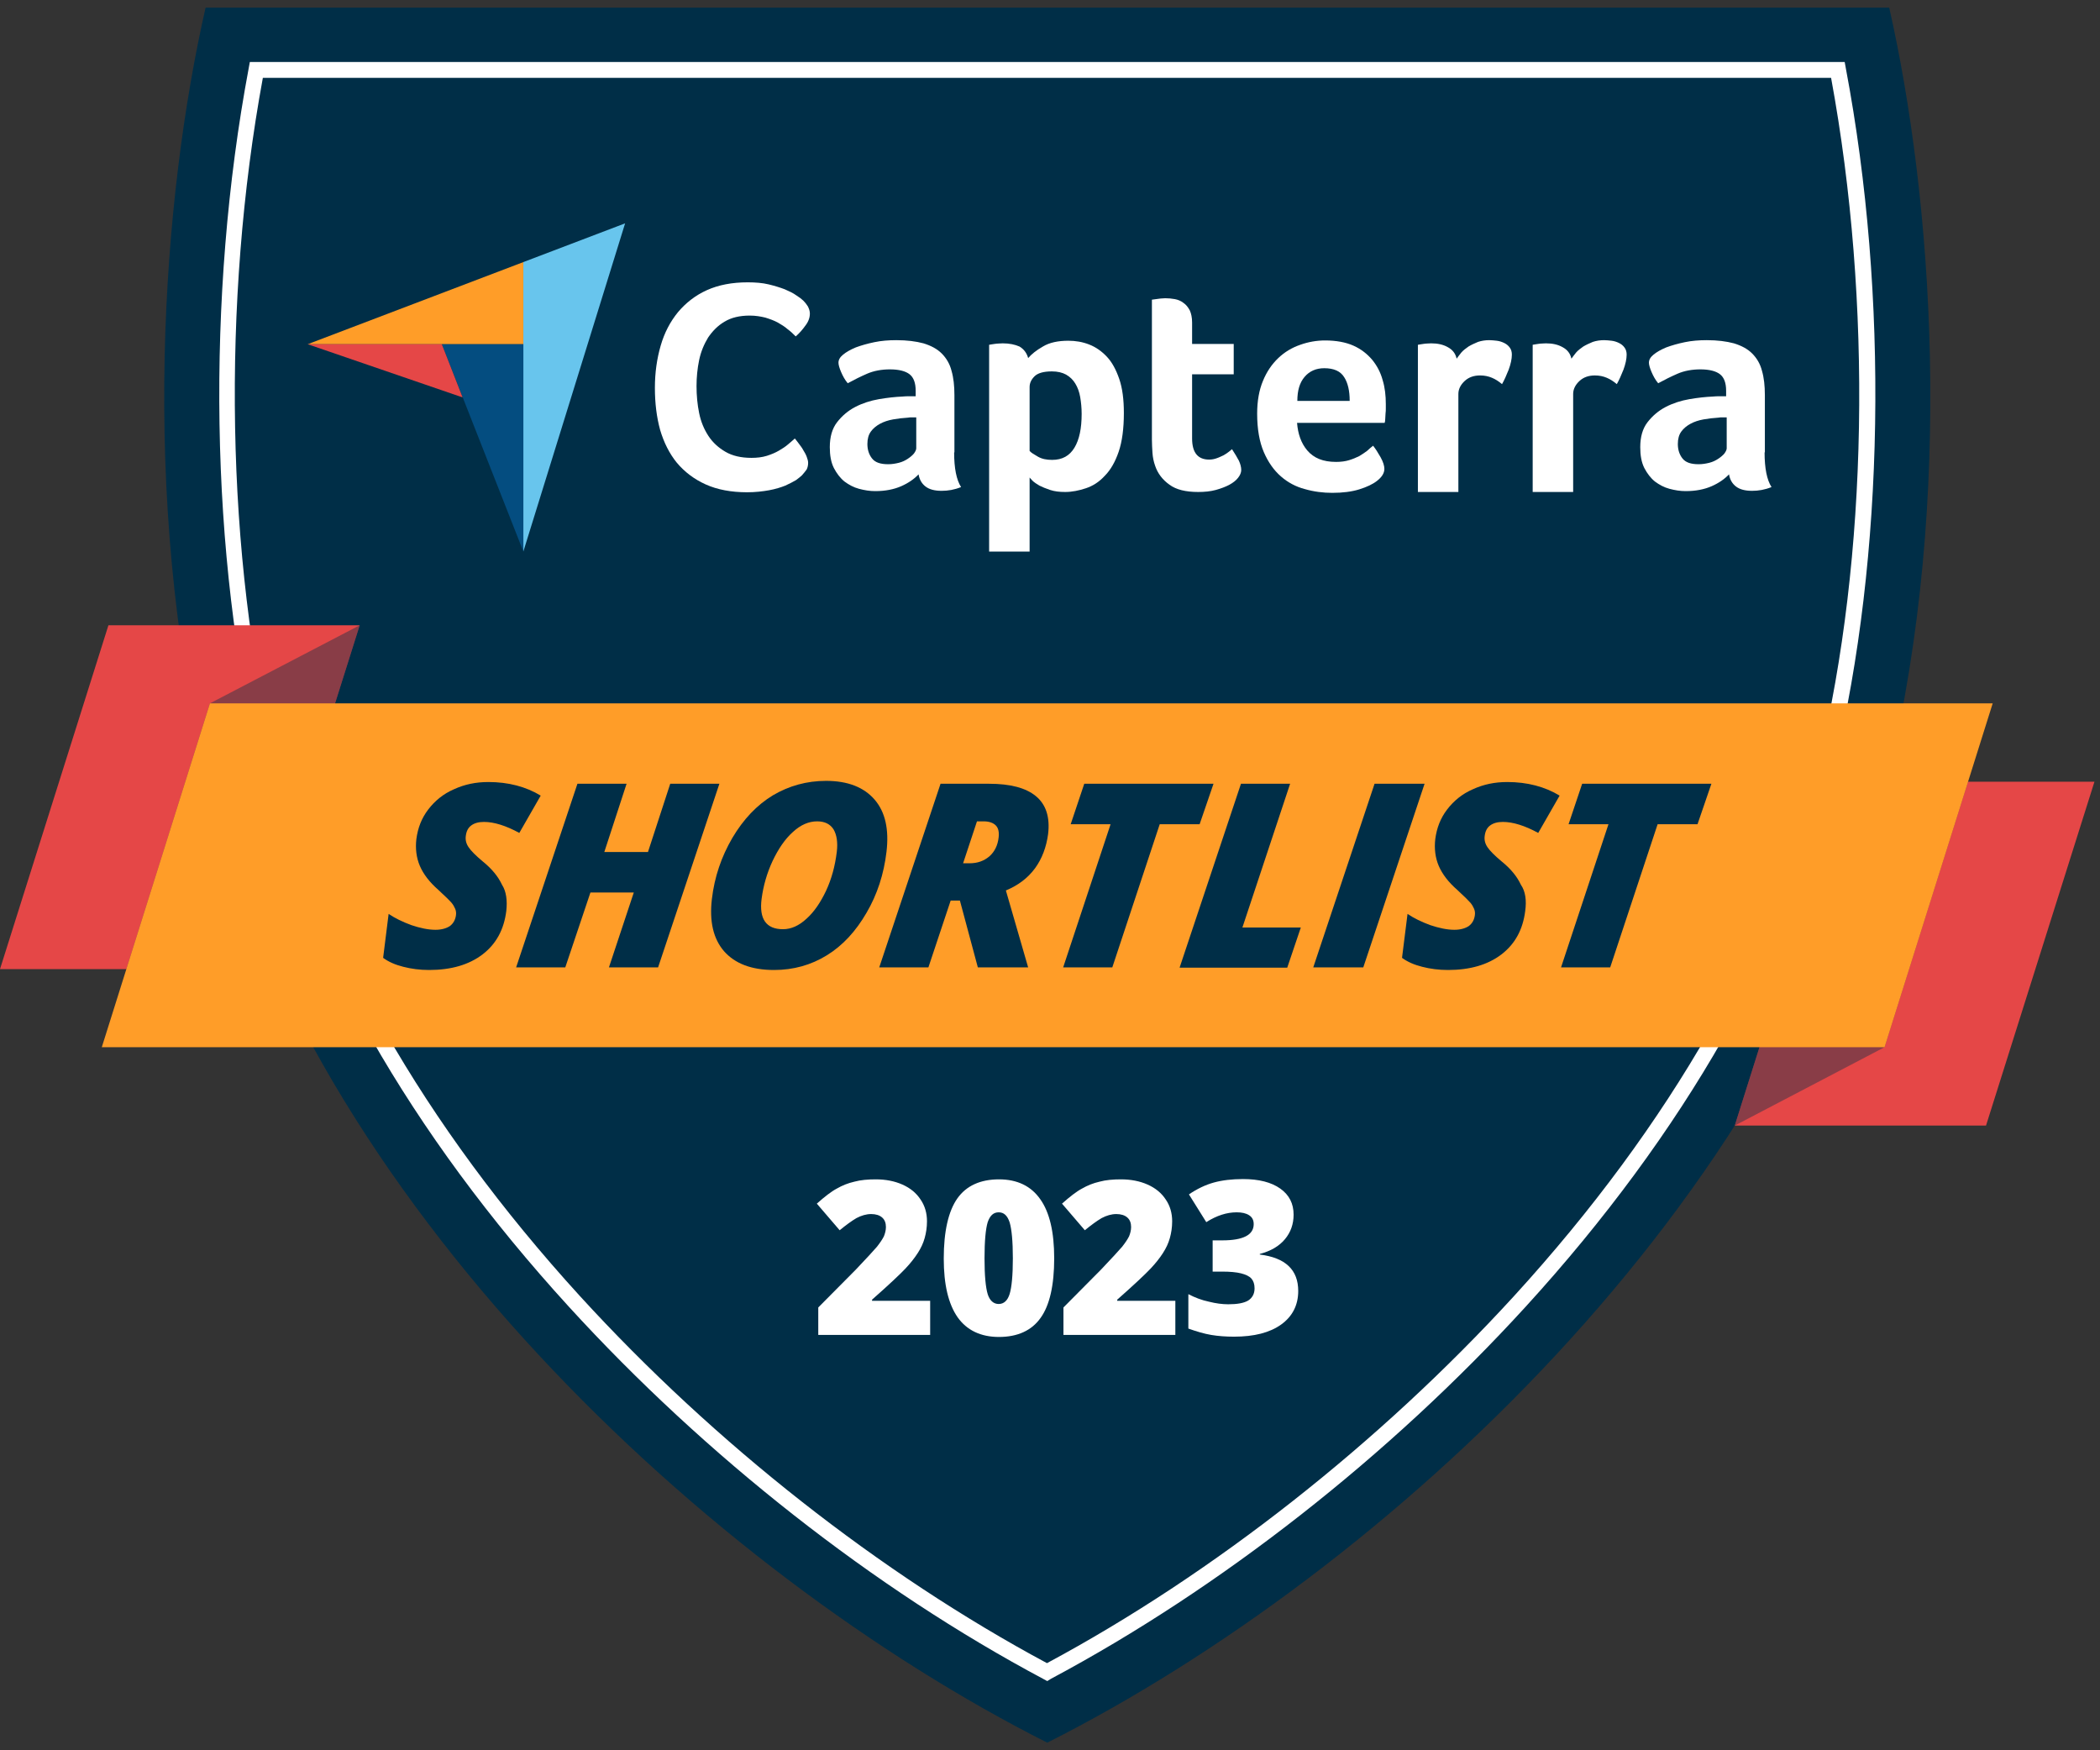
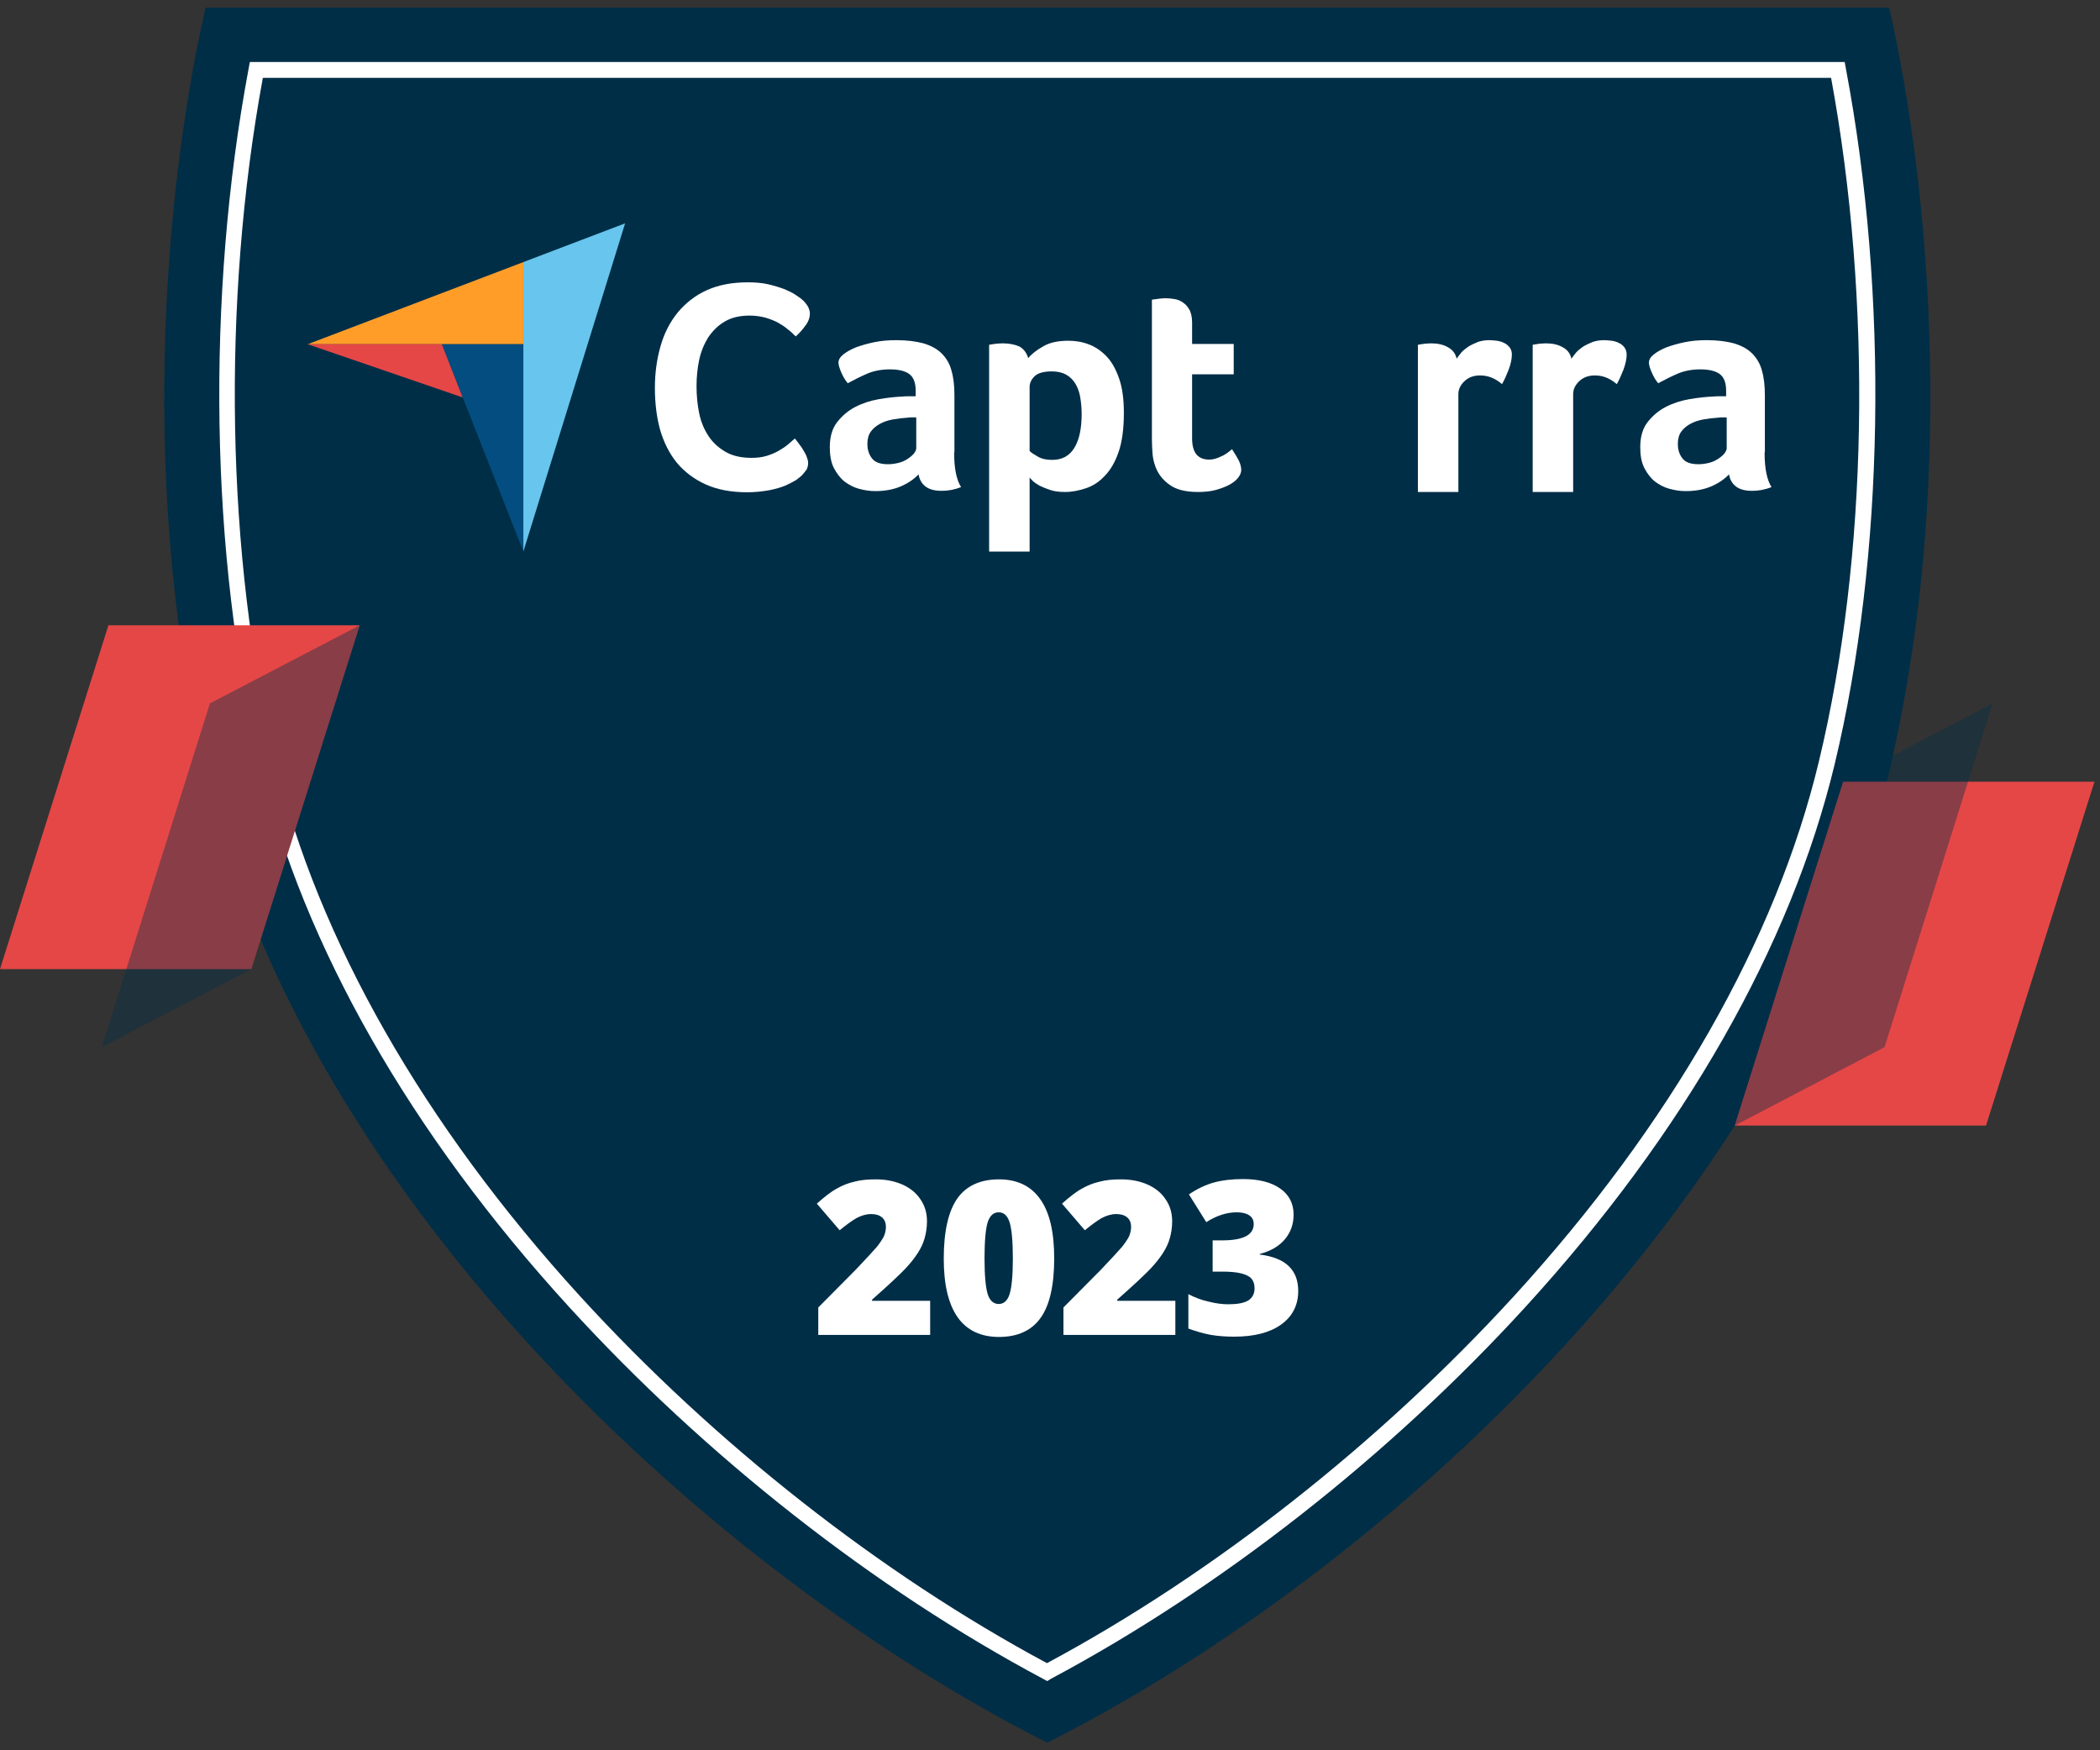
<svg xmlns="http://www.w3.org/2000/svg" width="138" height="115" viewBox="0 0 138 115" fill="none">
  <rect x="0" y="0" width="138" height="115" fill="#333333" stroke="none" />
  <path d="M124.053 51.097C117.384 78.837 91.05 103.29 68.82 114.5C46.609 103.29 20.256 78.837 13.587 51.097C9.122 32.534 10.699 12.812 13.511 0.5H124.148C126.941 12.812 128.518 32.534 124.053 51.097Z" fill="#002E47" />
  <path d="M68.82 110.453L68.573 110.32C57.439 104.392 46.362 95.69 37.375 85.848C26.963 74.448 19.952 62.155 17.083 50.242C13.796 36.581 13.53 19.462 16.342 4.49L16.418 4.072H121.222L121.298 4.49C124.129 19.462 123.844 36.562 120.557 50.242C117.688 62.136 110.677 74.448 100.265 85.848C91.278 95.69 80.182 104.373 69.067 110.301L68.82 110.453ZM17.273 5.117C14.556 19.861 14.86 36.6 18.071 50.014C20.902 61.737 27.837 73.897 38.116 85.164C46.97 94.854 57.857 103.404 68.801 109.275C79.745 103.404 90.632 94.835 99.486 85.164C109.784 73.897 116.719 61.756 119.531 50.014C122.761 36.6 123.046 19.861 120.329 5.117H17.273Z" fill="white" />
  <path d="M0 63.675L7.125 41.084H23.636L16.511 63.675H0Z" fill="#E54747" />
  <g opacity="0.4">
    <path d="M6.688 68.805L13.794 46.214L23.637 41.084L16.512 63.675L6.688 68.805Z" fill="#002E47" />
  </g>
  <path d="M137.635 51.363L130.51 73.954H113.999L121.124 51.363H137.635Z" fill="#E54747" />
  <g opacity="0.4">
    <path d="M130.947 46.214L123.841 68.805L113.999 73.954L121.124 51.363L130.947 46.214Z" fill="#002E47" />
  </g>
-   <path d="M130.949 46.214L123.843 68.805H6.689L13.795 46.214H130.949Z" fill="#FF9D28" />
  <path d="M33.271 59.856C33.119 61.072 32.606 62.022 31.713 62.706C30.82 63.39 29.642 63.732 28.198 63.732C27.59 63.732 27.02 63.656 26.507 63.523C25.975 63.39 25.538 63.2 25.177 62.934L25.538 60.046C25.956 60.331 26.469 60.578 27.039 60.787C27.609 60.977 28.141 61.091 28.616 61.091C29.015 61.091 29.338 60.996 29.566 60.844C29.794 60.673 29.927 60.426 29.965 60.122C29.984 59.97 29.965 59.837 29.908 59.704C29.851 59.571 29.775 59.438 29.68 59.324C29.566 59.191 29.281 58.906 28.806 58.469C28.217 57.956 27.818 57.424 27.59 56.892C27.362 56.36 27.286 55.752 27.362 55.125C27.457 54.403 27.704 53.757 28.141 53.187C28.578 52.617 29.129 52.161 29.832 51.857C30.535 51.534 31.276 51.382 32.093 51.382C33.404 51.382 34.563 51.686 35.532 52.275L34.126 54.726C33.252 54.251 32.473 54.004 31.808 54.004C31.447 54.004 31.181 54.08 30.972 54.232C30.763 54.384 30.649 54.612 30.611 54.916C30.573 55.182 30.63 55.429 30.801 55.676C30.953 55.904 31.276 56.227 31.732 56.607C32.321 57.082 32.739 57.595 32.986 58.127C33.271 58.564 33.347 59.172 33.271 59.856Z" fill="#002E47" />
  <path d="M43.246 63.561H40.016L41.65 58.64H38.8L37.147 63.561H33.917L37.945 51.496H41.175L39.712 55.98H42.581L44.044 51.496H47.274L43.246 63.561Z" fill="#002E47" />
  <path d="M54.285 51.306C55.71 51.306 56.774 51.724 57.477 52.541C58.18 53.358 58.427 54.498 58.256 55.961C58.085 57.424 57.648 58.773 56.945 59.97C56.242 61.186 55.387 62.117 54.342 62.763C53.297 63.409 52.138 63.732 50.865 63.732C49.383 63.732 48.3 63.314 47.578 62.497C46.875 61.68 46.609 60.54 46.78 59.077C46.951 57.614 47.407 56.284 48.129 55.049C48.851 53.833 49.725 52.902 50.789 52.256C51.853 51.629 53.012 51.306 54.285 51.306ZM54.988 55.98C55.064 55.353 54.988 54.859 54.779 54.498C54.551 54.137 54.19 53.966 53.696 53.966C53.145 53.966 52.613 54.194 52.1 54.669C51.587 55.125 51.15 55.771 50.77 56.569C50.39 57.386 50.162 58.203 50.048 59.058C49.877 60.388 50.352 61.053 51.454 61.053C51.986 61.053 52.499 60.825 52.993 60.369C53.506 59.913 53.924 59.286 54.285 58.526C54.646 57.747 54.874 56.911 54.988 55.98Z" fill="#002E47" />
  <path d="M62.472 59.172L61.009 63.561H57.779L61.807 51.496H64.999C66.386 51.496 67.412 51.762 68.077 52.313C68.742 52.864 69.008 53.7 68.875 54.802C68.761 55.657 68.476 56.417 68.02 57.044C67.545 57.69 66.918 58.165 66.101 58.507L67.564 63.561H64.258L63.08 59.172H62.472ZM63.289 56.721H63.707C64.239 56.721 64.657 56.569 65.018 56.265C65.36 55.961 65.569 55.543 65.626 55.011C65.664 54.669 65.607 54.403 65.436 54.232C65.265 54.061 64.999 53.966 64.638 53.966H64.201L63.289 56.721Z" fill="#002E47" />
  <path d="M73.094 63.561H69.865L72.981 54.156H70.359L71.251 51.496H79.745L78.832 54.156H76.21L73.094 63.561Z" fill="#002E47" />
  <path d="M77.522 63.561L81.549 51.496H84.779L81.644 60.939H85.483L84.59 63.58H77.522V63.561Z" fill="#002E47" />
  <path d="M86.3 63.561L90.328 51.496H93.615L89.587 63.561H86.3Z" fill="#002E47" />
  <path d="M100.228 59.856C100.076 61.072 99.562 62.022 98.669 62.706C97.776 63.39 96.599 63.732 95.154 63.732C94.546 63.732 93.977 63.656 93.463 63.523C92.931 63.39 92.495 63.2 92.133 62.934L92.495 60.046C92.912 60.331 93.425 60.578 93.996 60.787C94.566 60.977 95.097 61.091 95.573 61.091C95.972 61.091 96.294 60.996 96.522 60.844C96.751 60.673 96.883 60.426 96.921 60.122C96.941 59.97 96.921 59.837 96.865 59.704C96.808 59.571 96.731 59.438 96.636 59.324C96.522 59.191 96.237 58.906 95.763 58.469C95.174 57.956 94.775 57.424 94.546 56.892C94.319 56.36 94.243 55.752 94.319 55.125C94.413 54.403 94.66 53.757 95.097 53.187C95.534 52.617 96.085 52.161 96.788 51.857C97.492 51.534 98.233 51.382 99.049 51.382C100.361 51.382 101.52 51.686 102.489 52.275L101.083 54.726C100.209 54.251 99.43 54.004 98.764 54.004C98.403 54.004 98.138 54.08 97.928 54.232C97.719 54.384 97.606 54.612 97.567 54.916C97.529 55.182 97.587 55.429 97.757 55.676C97.909 55.904 98.233 56.227 98.689 56.607C99.278 57.082 99.695 57.595 99.942 58.127C100.247 58.564 100.323 59.172 100.228 59.856Z" fill="#002E47" />
  <path d="M105.813 63.561H102.583L105.699 54.156H103.077L103.97 51.496H112.463L111.551 54.156H108.929L105.813 63.561Z" fill="#002E47" />
  <path d="M20.218 22.616H29.034H34.392V17.22L20.218 22.616Z" fill="#FF9D28" />
  <path d="M34.391 17.22V36.239L41.079 14.674L34.391 17.22Z" fill="#68C5ED" />
  <path d="M34.392 22.616H29.034L34.392 36.239V22.616Z" fill="#044D80" />
  <path d="M20.218 22.616L30.401 26.112L29.034 22.616H20.218Z" fill="#E54747" />
  <path d="M52.688 31.242C52.612 31.318 52.479 31.413 52.308 31.546C52.118 31.66 51.89 31.774 51.605 31.907C51.32 32.021 50.959 32.135 50.541 32.211C50.123 32.287 49.629 32.344 49.097 32.344C48.052 32.344 47.14 32.173 46.38 31.831C45.62 31.489 44.993 31.014 44.48 30.406C43.986 29.798 43.625 29.076 43.378 28.24C43.15 27.404 43.036 26.492 43.036 25.485C43.036 24.478 43.169 23.566 43.416 22.711C43.663 21.856 44.043 21.134 44.556 20.507C45.069 19.899 45.696 19.405 46.456 19.063C47.216 18.721 48.109 18.55 49.135 18.55C49.648 18.55 50.104 18.588 50.503 18.683C50.902 18.778 51.263 18.892 51.567 19.006C51.871 19.139 52.118 19.253 52.327 19.405C52.536 19.538 52.688 19.652 52.783 19.747C52.897 19.861 52.992 19.975 53.087 20.127C53.163 20.279 53.22 20.431 53.22 20.602C53.22 20.868 53.125 21.134 52.935 21.381C52.745 21.647 52.536 21.894 52.289 22.103C52.137 21.951 51.966 21.78 51.757 21.628C51.567 21.457 51.339 21.324 51.111 21.191C50.864 21.058 50.598 20.963 50.294 20.868C49.99 20.792 49.648 20.735 49.268 20.735C48.603 20.735 48.052 20.868 47.615 21.134C47.159 21.4 46.817 21.761 46.532 22.179C46.266 22.616 46.057 23.11 45.943 23.661C45.829 24.212 45.772 24.782 45.772 25.371C45.772 25.979 45.829 26.587 45.943 27.138C46.057 27.708 46.266 28.202 46.551 28.639C46.836 29.076 47.216 29.418 47.672 29.684C48.128 29.95 48.698 30.083 49.382 30.083C49.743 30.083 50.085 30.045 50.389 29.95C50.693 29.855 50.959 29.741 51.187 29.608C51.415 29.475 51.624 29.342 51.795 29.19C51.966 29.038 52.118 28.924 52.232 28.81C52.308 28.905 52.403 29.019 52.498 29.152C52.593 29.285 52.707 29.418 52.783 29.57C52.878 29.722 52.954 29.855 53.011 30.007C53.068 30.159 53.106 30.292 53.106 30.406C53.106 30.577 53.068 30.729 53.011 30.843C52.935 30.957 52.821 31.09 52.688 31.242Z" fill="white" />
  <path d="M62.7 29.722C62.7 30.767 62.852 31.527 63.156 32.002C62.928 32.097 62.7 32.154 62.51 32.192C62.301 32.23 62.092 32.249 61.883 32.249C61.408 32.249 61.066 32.154 60.819 31.964C60.572 31.774 60.42 31.508 60.363 31.166C60.078 31.47 59.698 31.736 59.223 31.945C58.748 32.154 58.178 32.268 57.513 32.268C57.152 32.268 56.81 32.211 56.449 32.116C56.088 32.021 55.784 31.85 55.499 31.641C55.214 31.413 54.986 31.109 54.796 30.748C54.606 30.368 54.53 29.912 54.53 29.38C54.53 28.715 54.682 28.164 55.005 27.746C55.328 27.328 55.727 26.986 56.202 26.739C56.677 26.492 57.209 26.321 57.76 26.226C58.311 26.131 58.843 26.074 59.299 26.055C59.451 26.036 59.603 26.036 59.755 26.036H60.173V25.675C60.173 25.162 60.04 24.801 59.774 24.592C59.508 24.383 59.071 24.269 58.482 24.269C57.931 24.269 57.418 24.364 56.981 24.554C56.544 24.744 56.126 24.953 55.708 25.181C55.518 24.953 55.385 24.706 55.271 24.44C55.157 24.174 55.1 23.965 55.1 23.832C55.1 23.642 55.195 23.471 55.404 23.3C55.613 23.129 55.879 22.977 56.24 22.825C56.601 22.692 57 22.578 57.456 22.483C57.912 22.388 58.387 22.35 58.9 22.35C59.603 22.35 60.192 22.426 60.686 22.559C61.18 22.711 61.579 22.92 61.883 23.224C62.187 23.528 62.415 23.908 62.529 24.364C62.662 24.82 62.719 25.352 62.719 25.96V29.722H62.7ZM60.192 27.423H59.926C59.831 27.423 59.736 27.423 59.66 27.442C59.337 27.461 59.014 27.499 58.691 27.556C58.368 27.613 58.083 27.708 57.836 27.841C57.589 27.974 57.38 28.145 57.228 28.354C57.076 28.563 57 28.829 57 29.171C57 29.532 57.095 29.855 57.304 30.121C57.513 30.387 57.855 30.501 58.368 30.501C58.615 30.501 58.843 30.463 59.071 30.406C59.299 30.349 59.489 30.254 59.66 30.14C59.831 30.026 59.964 29.912 60.059 29.798C60.154 29.665 60.211 29.551 60.211 29.456V27.423H60.192Z" fill="white" />
  <path d="M67.565 23.528C67.774 23.281 68.097 23.015 68.534 22.768C68.971 22.502 69.541 22.388 70.206 22.388C70.681 22.388 71.137 22.464 71.574 22.635C72.011 22.806 72.391 23.072 72.733 23.433C73.075 23.794 73.341 24.288 73.55 24.896C73.759 25.504 73.854 26.245 73.854 27.138C73.854 28.164 73.74 29.019 73.512 29.684C73.284 30.349 72.98 30.881 72.6 31.261C72.239 31.66 71.821 31.926 71.365 32.078C70.909 32.23 70.453 32.325 69.997 32.325C69.617 32.325 69.294 32.287 69.009 32.192C68.724 32.097 68.496 32.002 68.306 31.907C68.116 31.793 67.964 31.698 67.85 31.584C67.755 31.47 67.679 31.413 67.66 31.375V36.239H65V22.654C65.057 22.635 65.152 22.635 65.228 22.616C65.304 22.597 65.399 22.597 65.513 22.578C65.627 22.578 65.741 22.559 65.893 22.559C66.33 22.559 66.691 22.635 66.995 22.768C67.28 22.939 67.47 23.186 67.565 23.528ZM71.08 27.195C71.08 26.796 71.042 26.435 70.985 26.093C70.928 25.751 70.814 25.447 70.662 25.2C70.51 24.953 70.32 24.763 70.054 24.611C69.807 24.478 69.503 24.402 69.123 24.402C68.572 24.402 68.192 24.516 67.983 24.725C67.774 24.934 67.66 25.162 67.66 25.428V29.627C67.755 29.741 67.945 29.855 68.211 30.007C68.477 30.159 68.781 30.216 69.142 30.216C69.807 30.216 70.282 29.95 70.605 29.418C70.928 28.886 71.08 28.145 71.08 27.195Z" fill="white" />
  <path d="M75.906 30.596C75.811 30.33 75.754 30.045 75.734 29.76C75.716 29.475 75.697 29.171 75.697 28.886V19.69C75.791 19.671 75.886 19.671 75.981 19.652C76.076 19.633 76.171 19.633 76.266 19.614C76.362 19.614 76.475 19.595 76.57 19.595C76.779 19.595 76.989 19.614 77.198 19.652C77.406 19.69 77.597 19.766 77.767 19.899C77.939 20.013 78.072 20.184 78.186 20.393C78.281 20.602 78.338 20.868 78.338 21.191V22.597H81.073V24.592H78.338V28.81C78.338 29.741 78.718 30.197 79.459 30.197C79.648 30.197 79.82 30.159 79.972 30.102C80.142 30.045 80.275 29.969 80.409 29.912C80.541 29.836 80.656 29.76 80.751 29.684C80.846 29.608 80.921 29.551 80.96 29.513C81.15 29.798 81.302 30.064 81.415 30.273C81.51 30.482 81.567 30.691 81.567 30.881C81.567 31.052 81.492 31.223 81.359 31.394C81.225 31.565 81.035 31.717 80.788 31.85C80.541 31.983 80.237 32.097 79.895 32.192C79.553 32.287 79.154 32.325 78.737 32.325C77.919 32.325 77.293 32.173 76.856 31.85C76.4 31.527 76.076 31.109 75.906 30.596Z" fill="white" />
-   <path d="M87.8 30.349C88.123 30.349 88.408 30.311 88.655 30.235C88.902 30.159 89.13 30.064 89.32 29.969C89.51 29.855 89.681 29.741 89.833 29.627C89.985 29.494 90.099 29.38 90.232 29.285C90.384 29.475 90.555 29.741 90.726 30.045C90.897 30.349 90.973 30.615 90.973 30.805C90.973 31.09 90.802 31.356 90.479 31.603C90.213 31.812 89.814 32.002 89.32 32.154C88.826 32.306 88.237 32.382 87.553 32.382C86.945 32.382 86.337 32.306 85.748 32.135C85.159 31.983 84.627 31.698 84.171 31.299C83.715 30.9 83.335 30.368 83.05 29.703C82.765 29.038 82.613 28.202 82.613 27.176C82.613 26.34 82.746 25.618 82.993 25.029C83.24 24.421 83.582 23.927 84 23.528C84.418 23.129 84.893 22.844 85.444 22.654C85.976 22.464 86.527 22.369 87.078 22.369C87.8 22.369 88.427 22.483 88.94 22.711C89.453 22.939 89.852 23.262 90.175 23.642C90.498 24.041 90.726 24.478 90.859 24.972C91.011 25.466 91.068 25.998 91.068 26.549V26.834C91.068 26.948 91.068 27.043 91.049 27.176C91.049 27.29 91.03 27.404 91.03 27.518C91.03 27.632 91.011 27.727 90.992 27.784H85.235C85.292 28.506 85.501 29.114 85.9 29.589C86.337 30.102 86.945 30.349 87.8 30.349ZM88.693 26.321C88.693 25.694 88.579 25.162 88.332 24.782C88.085 24.383 87.648 24.193 87.021 24.193C86.489 24.193 86.052 24.383 85.729 24.763C85.406 25.143 85.254 25.656 85.254 26.34H88.693V26.321Z" fill="white" />
  <path d="M95.722 23.566C95.798 23.452 95.912 23.319 96.026 23.167C96.159 23.015 96.311 22.901 96.501 22.768C96.691 22.654 96.9 22.559 97.128 22.464C97.356 22.388 97.603 22.35 97.869 22.35C98.021 22.35 98.192 22.369 98.363 22.388C98.534 22.407 98.705 22.464 98.857 22.54C99.009 22.616 99.123 22.711 99.218 22.844C99.313 22.977 99.351 23.129 99.351 23.3C99.351 23.585 99.275 23.927 99.142 24.288C98.99 24.668 98.857 24.972 98.705 25.238C98.477 25.048 98.268 24.915 98.04 24.82C97.812 24.725 97.565 24.668 97.261 24.668C96.862 24.668 96.52 24.782 96.254 25.029C95.988 25.276 95.836 25.561 95.836 25.884V32.325H93.176V22.654C93.233 22.635 93.328 22.635 93.404 22.616C93.48 22.597 93.575 22.597 93.67 22.578C93.765 22.578 93.898 22.559 94.05 22.559C94.468 22.559 94.829 22.635 95.133 22.806C95.456 22.977 95.646 23.224 95.722 23.566Z" fill="white" />
  <path d="M103.265 23.566C103.341 23.452 103.455 23.319 103.569 23.167C103.702 23.015 103.854 22.901 104.044 22.768C104.234 22.654 104.443 22.559 104.671 22.464C104.899 22.388 105.146 22.35 105.412 22.35C105.564 22.35 105.735 22.369 105.906 22.388C106.077 22.407 106.248 22.464 106.4 22.54C106.552 22.616 106.666 22.711 106.761 22.844C106.856 22.977 106.894 23.129 106.894 23.3C106.894 23.585 106.818 23.927 106.685 24.288C106.533 24.668 106.4 24.972 106.248 25.238C106.02 25.048 105.811 24.915 105.583 24.82C105.355 24.725 105.108 24.668 104.804 24.668C104.405 24.668 104.063 24.782 103.797 25.029C103.531 25.276 103.379 25.561 103.379 25.884V32.325H100.719V22.654C100.776 22.635 100.871 22.635 100.947 22.616C101.023 22.597 101.118 22.597 101.213 22.578C101.308 22.578 101.441 22.559 101.593 22.559C102.011 22.559 102.372 22.635 102.676 22.806C102.999 22.977 103.189 23.224 103.265 23.566Z" fill="white" />
  <path d="M115.958 29.722C115.958 30.767 116.11 31.527 116.414 32.002C116.186 32.097 115.958 32.154 115.768 32.192C115.559 32.23 115.35 32.249 115.141 32.249C114.666 32.249 114.324 32.154 114.077 31.964C113.83 31.774 113.678 31.508 113.621 31.166C113.336 31.47 112.956 31.736 112.481 31.945C112.006 32.154 111.436 32.268 110.771 32.268C110.41 32.268 110.068 32.211 109.707 32.116C109.346 32.021 109.042 31.85 108.757 31.641C108.472 31.413 108.244 31.109 108.054 30.748C107.864 30.368 107.788 29.912 107.788 29.38C107.788 28.715 107.94 28.164 108.263 27.746C108.586 27.328 108.985 26.986 109.46 26.739C109.935 26.492 110.467 26.321 111.018 26.226C111.569 26.131 112.101 26.074 112.557 26.055C112.709 26.036 112.861 26.036 113.013 26.036H113.431V25.675C113.431 25.162 113.298 24.801 113.032 24.592C112.766 24.383 112.329 24.269 111.74 24.269C111.189 24.269 110.676 24.364 110.239 24.554C109.802 24.744 109.384 24.953 108.966 25.181C108.776 24.953 108.643 24.706 108.529 24.44C108.415 24.174 108.358 23.965 108.358 23.832C108.358 23.642 108.453 23.471 108.662 23.3C108.871 23.129 109.137 22.977 109.498 22.825C109.859 22.692 110.258 22.578 110.714 22.483C111.17 22.388 111.645 22.35 112.158 22.35C112.861 22.35 113.45 22.426 113.944 22.559C114.438 22.711 114.837 22.92 115.141 23.224C115.445 23.528 115.673 23.908 115.787 24.364C115.92 24.82 115.977 25.352 115.977 25.96V29.722H115.958ZM113.45 27.423H113.184C113.089 27.423 112.994 27.423 112.918 27.442C112.595 27.461 112.272 27.499 111.949 27.556C111.626 27.613 111.341 27.708 111.094 27.841C110.847 27.974 110.638 28.145 110.486 28.354C110.334 28.563 110.258 28.829 110.258 29.171C110.258 29.532 110.353 29.855 110.562 30.121C110.771 30.387 111.113 30.501 111.626 30.501C111.873 30.501 112.101 30.463 112.329 30.406C112.557 30.349 112.747 30.254 112.918 30.14C113.089 30.026 113.222 29.912 113.317 29.798C113.412 29.665 113.469 29.551 113.469 29.456V27.423H113.45Z" fill="white" />
  <path d="M61.087 87.71H53.772V85.905L56.242 83.416C56.945 82.675 57.401 82.181 57.629 81.915C57.838 81.649 57.99 81.421 58.085 81.231C58.161 81.041 58.218 80.832 58.218 80.623C58.218 80.357 58.142 80.148 57.971 79.996C57.8 79.844 57.553 79.768 57.249 79.768C56.926 79.768 56.603 79.863 56.28 80.034C55.957 80.224 55.596 80.49 55.178 80.832L53.677 79.084C54.19 78.628 54.627 78.286 54.988 78.096C55.349 77.887 55.729 77.735 56.147 77.64C56.565 77.526 57.04 77.488 57.553 77.488C58.199 77.488 58.788 77.602 59.301 77.83C59.814 78.058 60.213 78.381 60.498 78.818C60.783 79.236 60.916 79.711 60.916 80.243C60.916 80.642 60.859 81.003 60.764 81.345C60.669 81.687 60.517 82.01 60.308 82.333C60.099 82.656 59.833 82.998 59.491 83.359C59.149 83.72 58.427 84.404 57.306 85.392V85.468H61.125V87.71H61.087Z" fill="white" />
  <path d="M69.276 82.675C69.276 84.461 68.972 85.772 68.383 86.589C67.794 87.425 66.863 87.843 65.647 87.843C64.45 87.843 63.538 87.406 62.93 86.551C62.322 85.677 62.018 84.404 62.018 82.694C62.018 80.908 62.322 79.578 62.911 78.742C63.5 77.906 64.431 77.488 65.647 77.488C66.844 77.488 67.756 77.925 68.364 78.799C68.972 79.654 69.276 80.946 69.276 82.675ZM64.697 82.675C64.697 83.815 64.773 84.594 64.906 85.031C65.039 85.449 65.286 85.677 65.628 85.677C65.97 85.677 66.217 85.449 66.35 85.012C66.483 84.575 66.559 83.796 66.559 82.675C66.559 81.554 66.483 80.775 66.35 80.319C66.198 79.863 65.97 79.654 65.628 79.654C65.286 79.654 65.058 79.863 64.906 80.3C64.773 80.737 64.697 81.535 64.697 82.675Z" fill="white" />
  <path d="M77.199 87.71H69.884V85.905L72.354 83.416C73.057 82.675 73.513 82.181 73.741 81.915C73.95 81.649 74.102 81.421 74.197 81.231C74.273 81.041 74.33 80.832 74.33 80.623C74.33 80.357 74.254 80.148 74.083 79.996C73.912 79.844 73.665 79.768 73.361 79.768C73.038 79.768 72.715 79.863 72.392 80.034C72.069 80.224 71.708 80.49 71.29 80.832L69.789 79.084C70.302 78.628 70.739 78.286 71.1 78.096C71.461 77.887 71.841 77.735 72.259 77.64C72.677 77.526 73.152 77.488 73.665 77.488C74.311 77.488 74.9 77.602 75.413 77.83C75.926 78.058 76.325 78.381 76.61 78.818C76.895 79.236 77.028 79.711 77.028 80.243C77.028 80.642 76.971 81.003 76.876 81.345C76.781 81.687 76.629 82.01 76.42 82.333C76.211 82.656 75.945 82.998 75.603 83.359C75.261 83.72 74.539 84.404 73.418 85.392V85.468H77.237V87.71H77.199Z" fill="white" />
  <path d="M85.008 79.806C85.008 80.433 84.818 80.965 84.438 81.421C84.058 81.877 83.507 82.2 82.785 82.39V82.428C84.476 82.637 85.312 83.435 85.312 84.822C85.312 85.753 84.932 86.494 84.191 87.026C83.45 87.558 82.424 87.824 81.094 87.824C80.543 87.824 80.049 87.786 79.593 87.71C79.137 87.634 78.624 87.482 78.092 87.292V85.031C78.529 85.259 78.985 85.43 79.441 85.525C79.897 85.639 80.315 85.696 80.714 85.696C81.303 85.696 81.74 85.62 82.025 85.449C82.291 85.278 82.443 85.012 82.443 84.651C82.443 84.366 82.367 84.157 82.234 84.005C82.101 83.853 81.854 83.739 81.55 83.663C81.246 83.587 80.828 83.549 80.315 83.549H79.688V81.497H80.315C81.702 81.497 82.386 81.136 82.386 80.433C82.386 80.167 82.291 79.977 82.082 79.844C81.873 79.711 81.607 79.654 81.265 79.654C80.619 79.654 79.954 79.863 79.27 80.3L78.13 78.476C78.662 78.115 79.213 77.849 79.764 77.697C80.315 77.545 80.961 77.469 81.683 77.469C82.728 77.469 83.545 77.678 84.134 78.096C84.723 78.514 85.008 79.084 85.008 79.806Z" fill="white" />
</svg>